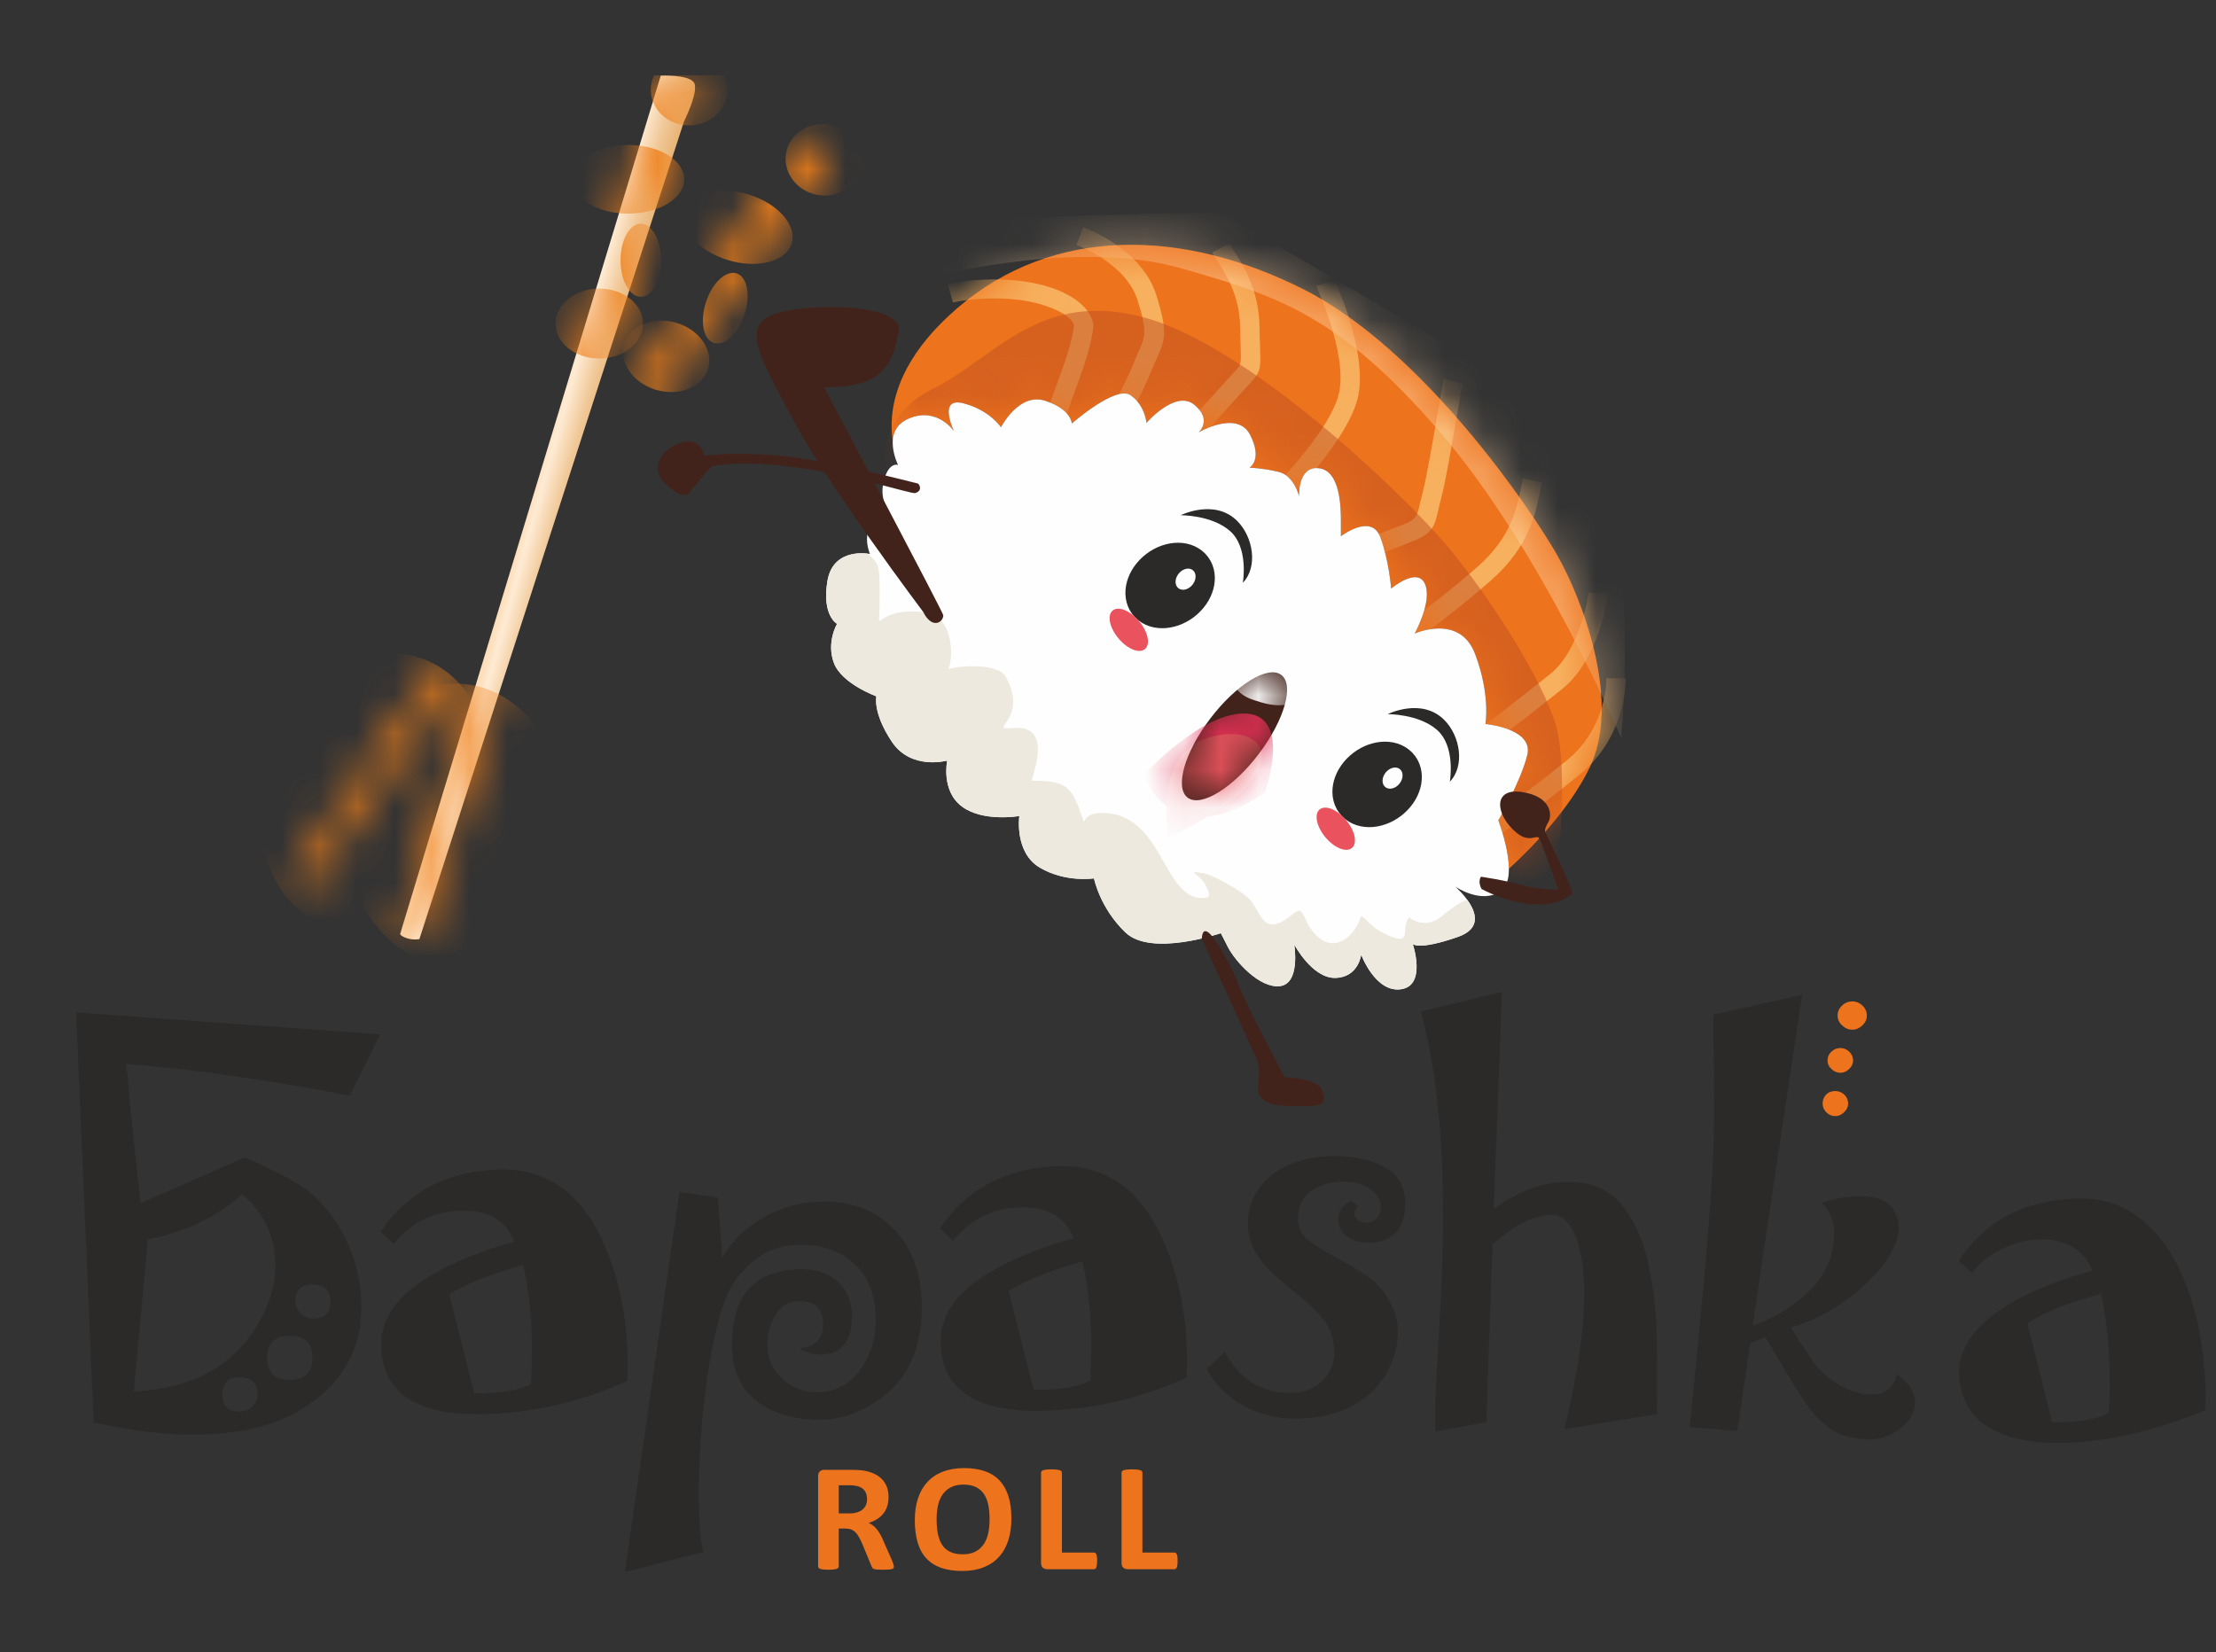
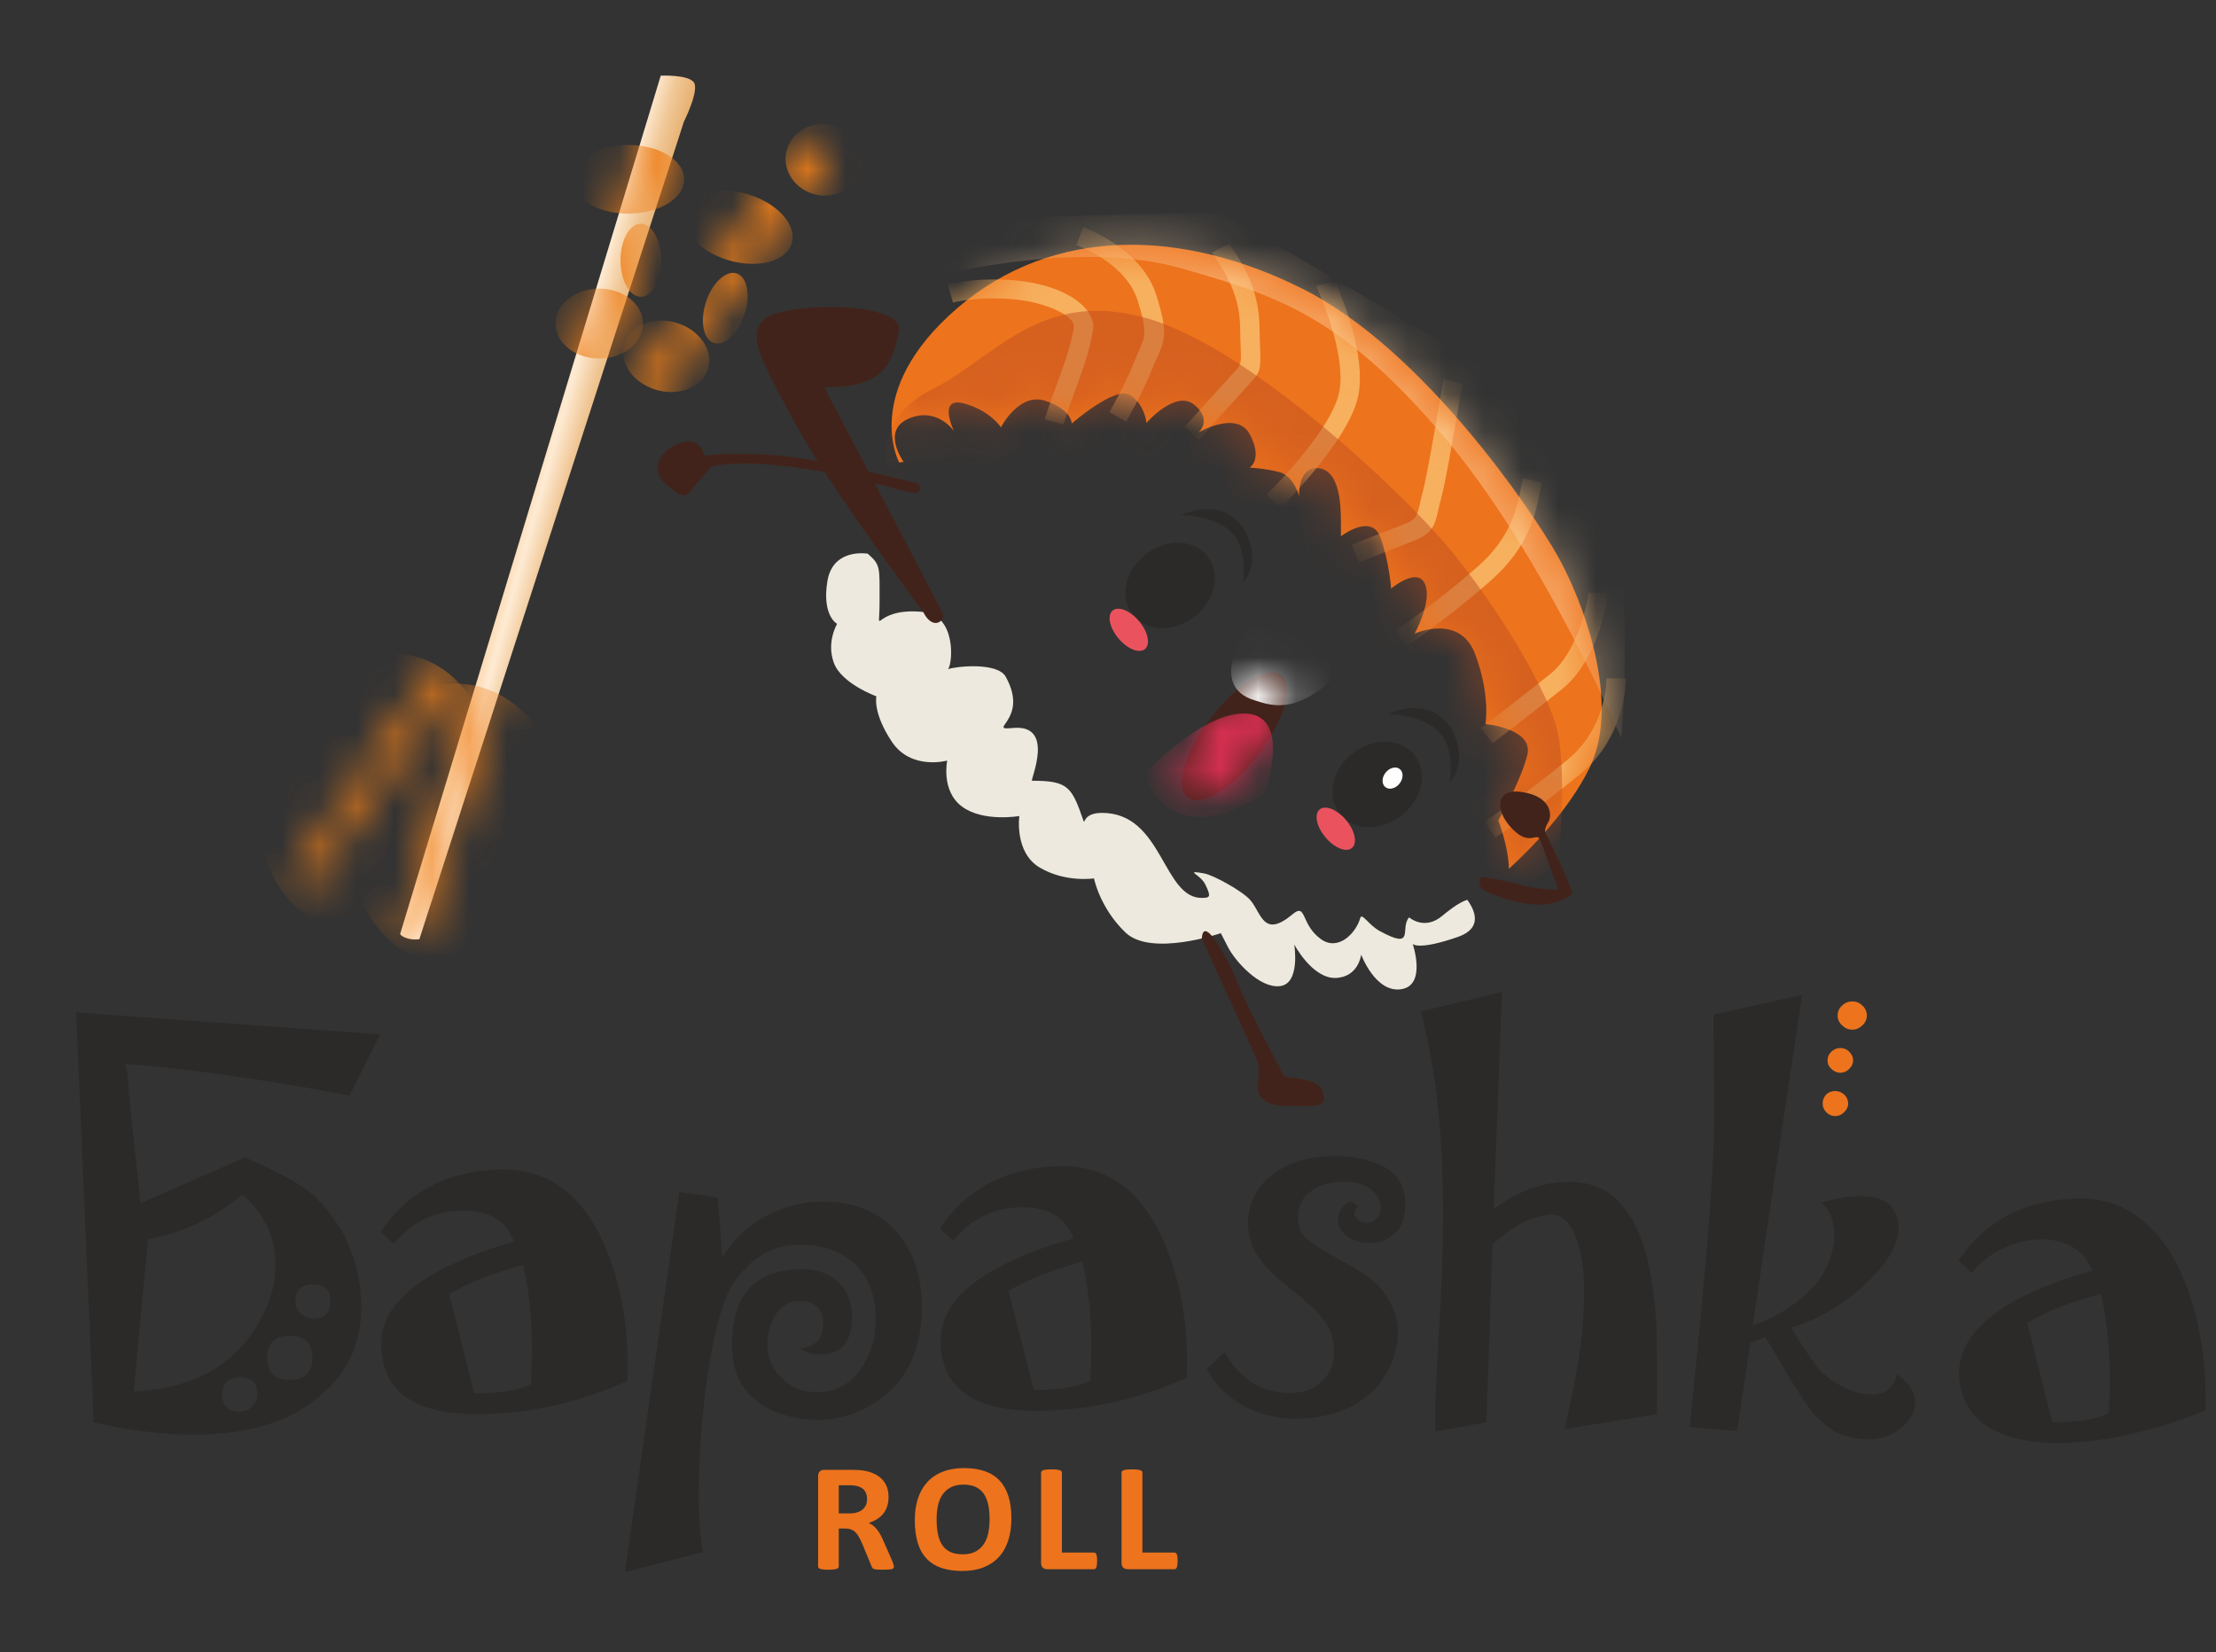
<svg xmlns="http://www.w3.org/2000/svg" width="59" height="44" viewBox="0 0 59 44" fill="none">
  <rect x="0" y="0" width="59" height="44" fill="#333333" stroke="none" />
  <g clip-path="url(#clip0_9481_42490)">
    <path d="M58.718 37.548C58.186 37.781 57.579 37.982 56.897 38.15C56.215 38.321 55.528 38.413 54.832 38.424C54.136 38.438 53.543 38.318 53.058 38.069C52.57 37.817 52.276 37.404 52.179 36.832C52.11 36.387 52.21 35.978 52.484 35.6C52.759 35.224 53.172 34.89 53.723 34.594C54.275 34.301 54.935 34.049 55.705 33.837C55.558 33.455 55.289 33.203 54.896 33.081C54.505 32.959 54.075 32.975 53.612 33.129C53.15 33.281 52.778 33.539 52.495 33.9L52.146 33.574C52.384 33.214 52.664 32.91 52.989 32.663C53.31 32.419 53.662 32.234 54.047 32.115C54.433 31.996 54.851 31.928 55.306 31.914C55.907 31.898 56.431 32.05 56.878 32.37C57.324 32.69 57.684 33.124 57.961 33.669C58.239 34.214 58.438 34.827 58.566 35.506C58.693 36.184 58.743 36.865 58.718 37.548ZM55.941 34.456C55.528 34.567 55.173 34.678 54.876 34.789C54.577 34.901 54.278 35.05 53.975 35.234L54.641 37.874C55.345 37.874 55.844 37.792 56.143 37.627C56.165 37.326 56.173 37 56.171 36.65C56.168 36.3 56.148 35.94 56.115 35.573C56.079 35.205 56.021 34.833 55.941 34.456Z" fill="#2B2A29" />
    <path d="M47.683 35.353C47.91 35.72 48.113 36.032 48.296 36.287C48.842 37.067 50.309 37.577 50.5 36.6C51.623 37.343 50.582 38.422 49.645 38.326C49.345 38.296 49.072 38.253 48.831 38.107C48.59 37.963 48.379 37.77 48.201 37.534C48.024 37.298 47.802 36.957 47.539 36.509C47.276 36.061 47.098 35.76 46.998 35.608L46.602 35.76L46.253 38.104L44.986 38.001C45.804 30.025 45.62 30.371 45.62 27.017L47.982 26.492C47.541 29.429 47.093 32.362 46.666 35.299C47.09 35.15 47.461 34.952 47.788 34.705C48.255 34.354 48.608 33.962 48.761 33.399C48.895 32.906 48.868 32.332 48.492 32.029C49.004 31.86 50.028 31.676 50.379 32.165C51.067 33.126 49.52 34.432 48.761 34.879C48.447 35.065 48.081 35.236 47.683 35.353Z" fill="#2B2A29" />
    <path d="M39.77 32.191C40.424 31.713 41.079 31.475 41.736 31.475C42.331 31.461 42.8 31.651 43.144 32.047C43.487 32.446 43.728 32.95 43.867 33.563C44.006 34.174 44.083 34.779 44.103 35.378C44.122 35.977 44.125 36.737 44.114 37.659L41.652 38.055C41.918 36.943 42.082 36.016 42.14 35.269C42.201 34.526 42.187 33.932 42.104 33.49C42.021 33.048 41.902 32.741 41.752 32.573C41.6 32.402 41.439 32.326 41.273 32.343C40.973 32.378 40.705 32.465 40.463 32.6C40.222 32.736 39.981 32.915 39.737 33.137L39.574 37.873L38.217 38.117C38.128 36.135 38.939 31.146 37.832 26.933L39.989 26.413L39.77 32.191Z" fill="#2B2A29" />
    <path d="M32.128 36.447L32.608 36.003C33.007 36.73 33.589 37.093 34.354 37.093C34.701 37.093 34.981 36.99 35.197 36.781C35.416 36.575 35.524 36.317 35.524 36.003C35.524 35.669 35.427 35.379 35.236 35.135C34.724 34.484 33.908 34.111 33.473 33.418C33.306 33.154 33.226 32.872 33.226 32.571C33.226 32.254 33.315 31.958 33.492 31.684C33.672 31.41 33.938 31.193 34.293 31.028C34.648 30.865 35.064 30.784 35.538 30.784C36.053 30.784 36.494 30.881 36.863 31.079C37.231 31.28 37.414 31.603 37.414 32.053C37.414 32.408 37.326 32.672 37.143 32.84C36.962 33.011 36.738 33.095 36.472 33.095C36.192 33.095 35.973 33.024 35.821 32.883C35.665 32.745 35.602 32.582 35.632 32.395C35.663 32.211 35.773 32.072 35.97 31.983L36.156 32.118C36.053 32.219 36.031 32.316 36.087 32.411C36.145 32.506 36.236 32.555 36.367 32.555C36.491 32.555 36.588 32.517 36.66 32.438C36.73 32.362 36.766 32.265 36.766 32.148C36.766 31.974 36.68 31.817 36.505 31.676C36.333 31.535 36.081 31.465 35.751 31.465C35.441 31.465 35.166 31.546 34.922 31.709C34.679 31.869 34.557 32.115 34.557 32.444C34.557 32.672 34.64 32.856 34.803 32.994C34.97 33.135 35.244 33.309 35.624 33.515C36.006 33.724 36.289 33.895 36.472 34.033C36.674 34.18 36.849 34.389 36.996 34.652C37.145 34.918 37.22 35.186 37.22 35.455C37.22 35.837 37.118 36.209 36.915 36.567C36.713 36.928 36.403 37.221 35.99 37.443C35.577 37.665 35.072 37.777 34.476 37.777C33.983 37.777 33.523 37.66 33.099 37.429C32.675 37.199 32.35 36.873 32.128 36.447Z" fill="#2B2A29" />
    <path d="M31.595 36.686C30.329 37.253 29.04 37.546 27.723 37.567C25.935 37.6 25.043 36.973 25.043 35.693C25.043 34.944 25.564 34.293 26.603 33.737C27.202 33.425 27.864 33.17 28.582 32.975C28.372 32.422 27.923 32.148 27.235 32.148C26.473 32.148 25.852 32.444 25.375 33.038L25.026 32.712C25.736 31.651 26.789 31.098 28.186 31.052C29.453 31.019 30.384 31.687 30.98 33.054C31.446 34.117 31.651 35.33 31.595 36.686ZM28.818 33.594C27.997 33.821 27.341 34.082 26.853 34.372L27.521 37.011C28.23 37.011 28.732 36.93 29.031 36.764C29.045 36.463 29.054 36.138 29.054 35.788C29.054 35.009 28.976 34.277 28.818 33.594Z" fill="#2B2A29" />
    <path d="M18.722 41.329L16.637 41.861L18.088 31.741L19.113 31.889L19.23 33.48C19.509 33.023 19.888 32.661 20.372 32.394C20.856 32.129 21.371 31.995 21.915 31.995C22.744 31.995 23.398 32.265 23.877 32.811C24.321 33.31 24.543 33.982 24.543 34.818C24.543 36.055 24.065 36.932 23.108 37.456C22.692 37.69 22.26 37.807 21.815 37.807C21.132 37.807 20.574 37.638 20.138 37.3C19.705 36.963 19.489 36.464 19.489 35.807C19.489 34.467 20.113 33.798 21.366 33.798C21.756 33.798 22.072 33.912 22.317 34.141C22.561 34.369 22.684 34.675 22.684 35.054C22.684 35.731 22.399 36.069 21.832 36.069C21.639 36.069 21.454 36.013 21.283 35.904C21.704 35.871 21.915 35.654 21.915 35.252C21.915 34.848 21.704 34.648 21.283 34.648C21.01 34.648 20.799 34.767 20.651 35.007C20.506 35.247 20.431 35.511 20.431 35.807C20.431 36.161 20.56 36.459 20.816 36.704C21.069 36.949 21.38 37.072 21.741 37.072C22.359 37.072 22.815 36.757 23.108 36.124C23.248 35.832 23.316 35.503 23.316 35.138C23.316 34.522 23.137 34.037 22.778 33.681C22.419 33.324 21.926 33.146 21.297 33.146C20.526 33.146 20.02 33.509 19.572 34.102C18.763 35.17 18.396 39.895 18.722 41.329Z" fill="#2B2A29" />
    <path d="M16.703 36.775C15.436 37.342 14.147 37.635 12.831 37.657C11.043 37.689 10.15 37.063 10.15 35.782C10.15 35.034 10.671 34.383 11.711 33.827C12.31 33.515 12.972 33.26 13.69 33.065C13.479 32.511 13.03 32.237 12.343 32.237C11.581 32.237 10.96 32.533 10.483 33.127L10.134 32.801C10.843 31.741 11.897 31.187 13.294 31.141C14.56 31.109 15.492 31.776 16.088 33.143C16.553 34.206 16.758 35.419 16.703 36.775ZM13.926 33.683C13.105 33.911 12.448 34.171 11.96 34.461L12.628 37.101C13.338 37.101 13.84 37.019 14.139 36.854C14.153 36.553 14.161 36.227 14.161 35.877C14.161 35.099 14.084 34.366 13.926 33.683Z" fill="#2B2A29" />
    <path d="M2.031 26.96L10.12 27.544L9.309 29.175C9.258 29.165 5.128 28.341 2.198 28.274L2.031 26.96ZM6.383 36.676C6.076 36.676 5.92 36.828 5.92 37.132C5.92 37.439 6.076 37.59 6.383 37.59C6.508 37.59 6.619 37.544 6.713 37.452C6.807 37.36 6.854 37.252 6.854 37.132C6.854 36.828 6.699 36.676 6.383 36.676ZM8.332 34.205C8.019 34.205 7.863 34.357 7.863 34.658C7.863 34.775 7.911 34.881 8.005 34.973C8.099 35.065 8.21 35.111 8.332 35.111C8.642 35.111 8.798 34.962 8.798 34.658C8.798 34.357 8.642 34.205 8.332 34.205ZM7.717 35.572C7.315 35.572 7.115 35.768 7.115 36.153C7.115 36.546 7.315 36.742 7.717 36.742C8.116 36.742 8.318 36.546 8.318 36.153C8.318 35.768 8.116 35.572 7.717 35.572ZM3.941 32.998L3.559 37.051C5.211 36.977 6.358 36.299 7.001 35.016C7.223 34.571 7.334 34.132 7.334 33.698C7.334 32.941 7.04 32.309 6.45 31.807C5.751 32.415 4.914 32.814 3.941 32.998ZM8.415 31.894C9.155 32.64 9.557 33.541 9.615 34.596C9.682 35.863 9.147 36.842 8.016 37.536C7.287 37.981 6.322 38.203 5.125 38.203C4.335 38.203 3.459 38.095 2.494 37.878L2.031 27.055C2.486 27.001 2.835 27.183 3.079 27.595C3.262 27.907 3.373 28.306 3.409 28.791C3.442 29.274 3.556 30.356 3.744 32.038L6.522 30.82C7.509 31.249 8.138 31.607 8.415 31.894Z" fill="#2B2A29" />
    <path d="M48.863 29.053C48.958 29.053 49.039 29.087 49.107 29.152C49.174 29.217 49.206 29.297 49.206 29.389C49.206 29.47 49.172 29.546 49.101 29.615C49.031 29.686 48.95 29.72 48.863 29.72C48.77 29.72 48.689 29.686 48.625 29.619C48.56 29.552 48.526 29.474 48.526 29.389C48.526 29.293 48.558 29.213 48.618 29.15C48.679 29.085 48.762 29.053 48.863 29.053Z" fill="#ED731D" />
    <path d="M49 27.907C49.091 27.907 49.17 27.941 49.236 28.006C49.303 28.071 49.338 28.148 49.338 28.237C49.338 28.326 49.301 28.403 49.23 28.468C49.16 28.536 49.083 28.567 49 28.567C48.913 28.567 48.835 28.536 48.764 28.468C48.691 28.403 48.657 28.326 48.657 28.237C48.657 28.148 48.689 28.071 48.758 28.006C48.825 27.941 48.905 27.907 49 27.907Z" fill="#ED731D" />
    <path d="M49.319 26.666C49.422 26.666 49.513 26.704 49.589 26.779C49.665 26.853 49.704 26.941 49.704 27.043C49.704 27.145 49.663 27.233 49.582 27.307C49.501 27.384 49.413 27.42 49.319 27.42C49.219 27.42 49.129 27.384 49.049 27.307C48.965 27.233 48.926 27.145 48.926 27.043C48.926 26.941 48.963 26.853 49.042 26.779C49.118 26.704 49.21 26.666 49.319 26.666Z" fill="#ED731D" />
    <path d="M23.799 41.717C23.799 41.732 23.796 41.745 23.79 41.755C23.784 41.766 23.772 41.774 23.751 41.781C23.729 41.787 23.699 41.792 23.658 41.795C23.617 41.798 23.562 41.799 23.493 41.799C23.434 41.799 23.387 41.798 23.352 41.795C23.317 41.792 23.289 41.787 23.269 41.78C23.249 41.772 23.235 41.763 23.226 41.751C23.218 41.739 23.211 41.725 23.205 41.709L22.96 41.116C22.931 41.049 22.902 40.989 22.874 40.938C22.846 40.885 22.815 40.842 22.78 40.807C22.746 40.772 22.706 40.746 22.661 40.728C22.616 40.711 22.564 40.702 22.505 40.702H22.332V41.713C22.332 41.727 22.328 41.739 22.319 41.749C22.309 41.761 22.294 41.77 22.274 41.777C22.253 41.783 22.225 41.789 22.19 41.793C22.155 41.797 22.11 41.799 22.056 41.799C22.003 41.799 21.959 41.797 21.923 41.793C21.887 41.789 21.859 41.783 21.838 41.777C21.818 41.77 21.802 41.761 21.795 41.75C21.786 41.739 21.782 41.727 21.782 41.713V39.309C21.782 39.249 21.798 39.206 21.829 39.179C21.861 39.153 21.899 39.139 21.945 39.139H22.649C22.72 39.139 22.779 39.141 22.825 39.144C22.871 39.146 22.914 39.15 22.952 39.153C23.061 39.169 23.159 39.194 23.246 39.231C23.334 39.268 23.408 39.316 23.469 39.375C23.53 39.435 23.577 39.504 23.609 39.585C23.641 39.666 23.657 39.759 23.657 39.865C23.657 39.953 23.645 40.034 23.623 40.106C23.599 40.179 23.565 40.244 23.52 40.302C23.476 40.359 23.42 40.408 23.355 40.45C23.288 40.493 23.213 40.526 23.129 40.553C23.17 40.572 23.208 40.595 23.244 40.622C23.28 40.649 23.314 40.683 23.345 40.722C23.377 40.761 23.407 40.805 23.435 40.855C23.463 40.905 23.49 40.961 23.517 41.024L23.747 41.547C23.767 41.599 23.782 41.636 23.788 41.661C23.795 41.685 23.799 41.703 23.799 41.717ZM23.085 39.92C23.085 39.833 23.065 39.759 23.024 39.699C22.983 39.639 22.916 39.597 22.824 39.572C22.796 39.565 22.765 39.56 22.729 39.556C22.693 39.552 22.643 39.55 22.58 39.55H22.332V40.3H22.614C22.693 40.3 22.761 40.291 22.82 40.272C22.879 40.254 22.928 40.228 22.967 40.194C23.007 40.161 23.036 40.121 23.056 40.075C23.075 40.029 23.085 39.977 23.085 39.92ZM26.928 40.432C26.928 40.651 26.9 40.847 26.844 41.021C26.788 41.194 26.705 41.341 26.594 41.461C26.483 41.582 26.347 41.674 26.184 41.737C26.021 41.801 25.832 41.833 25.618 41.833C25.406 41.833 25.222 41.805 25.065 41.752C24.907 41.698 24.776 41.616 24.671 41.505C24.566 41.395 24.487 41.255 24.435 41.084C24.383 40.914 24.356 40.712 24.356 40.479C24.356 40.265 24.384 40.073 24.44 39.902C24.496 39.731 24.579 39.585 24.69 39.465C24.801 39.345 24.937 39.253 25.1 39.19C25.264 39.126 25.453 39.093 25.669 39.093C25.874 39.093 26.056 39.12 26.213 39.173C26.37 39.226 26.502 39.308 26.608 39.419C26.714 39.529 26.793 39.668 26.847 39.836C26.901 40.005 26.928 40.203 26.928 40.432ZM26.347 40.459C26.347 40.321 26.336 40.194 26.314 40.08C26.291 39.967 26.253 39.869 26.2 39.788C26.146 39.707 26.074 39.644 25.985 39.599C25.895 39.555 25.783 39.533 25.649 39.533C25.514 39.533 25.4 39.558 25.31 39.608C25.219 39.657 25.145 39.724 25.089 39.807C25.034 39.89 24.994 39.987 24.971 40.099C24.948 40.21 24.937 40.327 24.937 40.452C24.937 40.596 24.948 40.726 24.97 40.841C24.993 40.956 25.03 41.055 25.084 41.137C25.137 41.219 25.208 41.281 25.297 41.324C25.387 41.367 25.499 41.389 25.635 41.389C25.77 41.389 25.884 41.364 25.974 41.315C26.065 41.266 26.139 41.199 26.195 41.114C26.25 41.03 26.29 40.931 26.313 40.819C26.336 40.706 26.347 40.587 26.347 40.459ZM29.211 41.562C29.211 41.602 29.209 41.637 29.205 41.665C29.202 41.693 29.196 41.716 29.19 41.734C29.183 41.753 29.174 41.766 29.163 41.774C29.152 41.782 29.14 41.786 29.127 41.786H27.882C27.836 41.786 27.797 41.773 27.765 41.747C27.734 41.72 27.718 41.677 27.718 41.617V39.213C27.718 39.199 27.723 39.187 27.732 39.175C27.741 39.165 27.756 39.156 27.777 39.149C27.798 39.142 27.826 39.137 27.862 39.133C27.898 39.129 27.942 39.127 27.996 39.127C28.05 39.127 28.095 39.129 28.13 39.133C28.165 39.137 28.194 39.142 28.214 39.149C28.235 39.156 28.25 39.165 28.259 39.175C28.269 39.187 28.273 39.199 28.273 39.213V41.343H29.127C29.14 41.343 29.153 41.346 29.163 41.354C29.174 41.361 29.183 41.373 29.19 41.391C29.197 41.407 29.202 41.43 29.205 41.458C29.209 41.486 29.211 41.52 29.211 41.562ZM31.353 41.562C31.353 41.602 31.352 41.637 31.348 41.665C31.345 41.693 31.339 41.716 31.333 41.734C31.325 41.753 31.317 41.766 31.306 41.774C31.295 41.782 31.283 41.786 31.269 41.786H30.025C29.979 41.786 29.94 41.773 29.908 41.747C29.877 41.72 29.861 41.677 29.861 41.617V39.213C29.861 39.199 29.865 39.187 29.875 39.175C29.884 39.165 29.899 39.156 29.92 39.149C29.941 39.142 29.969 39.137 30.005 39.133C30.041 39.129 30.085 39.127 30.138 39.127C30.193 39.127 30.238 39.129 30.273 39.133C30.308 39.137 30.336 39.142 30.357 39.149C30.378 39.156 30.393 39.165 30.402 39.175C30.412 39.187 30.416 39.199 30.416 39.213V41.343H31.269C31.283 41.343 31.296 41.346 31.306 41.354C31.317 41.361 31.325 41.373 31.333 41.391C31.34 41.407 31.345 41.43 31.348 41.458C31.352 41.486 31.353 41.52 31.353 41.562Z" fill="#ED731D" />
    <path fill-rule="evenodd" clip-rule="evenodd" d="M35.118 12.469C35.684 12.536 35.701 13.509 35.701 13.878C35.701 14.247 35.701 14.281 35.701 14.281C35.701 14.281 36.507 13.66 36.747 14.297C36.987 14.935 37.038 15.673 37.038 15.673C37.038 15.673 37.733 15.086 37.938 15.547C38.144 16.008 37.664 16.872 37.664 16.872C37.664 16.872 38.864 16.327 39.275 17.418C39.687 18.508 39.55 19.28 39.55 19.28C39.55 19.28 40.835 19.397 40.664 20.102C40.492 20.806 39.892 21.846 39.892 21.846C39.892 21.846 40.171 22.568 40.173 23.136C40.821 22.54 41.783 21.543 42.318 20.454C43.175 18.709 42.147 15.992 41.461 14.784C40.775 13.576 37.895 9.315 34.707 7.704C31.518 6.094 28.056 5.993 25.484 8.208C22.913 10.422 23.942 12.319 23.942 12.319C24.012 12.299 24.061 12.301 24.061 12.301C24.061 12.301 23.445 11.463 24.199 11.144C24.953 10.825 25.398 11.479 25.398 11.479C25.398 11.479 24.953 10.556 25.656 10.741C26.358 10.926 26.65 11.378 26.65 11.378C26.65 11.378 27.13 10.439 27.833 10.674C28.536 10.909 28.536 11.278 28.536 11.278C28.536 11.278 29.701 10.255 30.096 10.523C30.49 10.791 30.524 11.261 30.524 11.261C30.524 11.261 31.295 10.372 31.793 10.774C32.29 11.177 31.913 11.513 31.913 11.513C31.913 11.513 32.941 10.909 33.284 11.58C33.627 12.251 33.267 12.452 33.267 12.452C33.267 12.452 33.661 12.469 34.056 12.569C34.45 12.67 34.587 13.207 34.587 13.207C34.587 13.207 34.553 12.402 35.118 12.469Z" fill="#ED731D" />
    <mask id="mask0_9481_42490" style="mask-type:luminance" maskUnits="userSpaceOnUse" x="23" y="6" width="20" height="18">
      <path d="M35.118 12.469C35.684 12.536 35.701 13.509 35.701 13.878C35.701 14.247 35.701 14.281 35.701 14.281C35.701 14.281 36.507 13.66 36.747 14.297C36.987 14.935 37.038 15.673 37.038 15.673C37.038 15.673 37.733 15.086 37.938 15.547C38.144 16.008 37.664 16.872 37.664 16.872C37.664 16.872 38.864 16.327 39.275 17.418C39.687 18.508 39.55 19.28 39.55 19.28C39.55 19.28 40.835 19.397 40.664 20.102C40.492 20.806 39.892 21.846 39.892 21.846C39.892 21.846 40.171 22.568 40.173 23.136C40.821 22.54 41.783 21.543 42.318 20.454C43.175 18.709 42.147 15.992 41.461 14.784C40.775 13.576 37.895 9.315 34.707 7.704C31.518 6.094 28.056 5.993 25.484 8.208C22.913 10.422 23.942 12.319 23.942 12.319C24.012 12.299 24.061 12.301 24.061 12.301C24.061 12.301 23.445 11.463 24.199 11.144C24.953 10.825 25.398 11.479 25.398 11.479C25.398 11.479 24.953 10.556 25.656 10.741C26.358 10.926 26.65 11.378 26.65 11.378C26.65 11.378 27.13 10.439 27.833 10.674C28.536 10.909 28.536 11.278 28.536 11.278C28.536 11.278 29.701 10.255 30.096 10.523C30.49 10.791 30.524 11.261 30.524 11.261C30.524 11.261 31.295 10.372 31.793 10.774C32.29 11.177 31.913 11.513 31.913 11.513C31.913 11.513 32.941 10.909 33.284 11.58C33.627 12.251 33.267 12.452 33.267 12.452C33.267 12.452 33.661 12.469 34.056 12.569C34.45 12.67 34.587 13.207 34.587 13.207C34.587 13.207 34.553 12.402 35.118 12.469Z" fill="white" />
    </mask>
    <g mask="url(#mask0_9481_42490)">
      <path d="M25.235 7.569C25.437 7.514 25.997 7.426 26.639 7.443C27.05 7.453 27.5 7.507 27.919 7.639C29.111 8.015 29.111 8.666 29.111 8.668C29.111 8.67 29.096 9.119 28.735 10.097C28.395 11.017 28.313 11.303 28.312 11.304L27.814 11.165C27.814 11.165 27.898 10.875 28.249 9.924C28.579 9.031 28.593 8.669 28.593 8.668C28.593 8.667 28.593 8.382 27.762 8.12C27.394 8.005 26.994 7.957 26.626 7.948C26.043 7.932 25.547 8.009 25.372 8.056L25.235 7.569Z" fill="#F7B05E" />
      <path d="M28.839 6.05C28.843 6.051 30.38 6.594 30.779 7.838C31.105 8.858 31.016 9.057 30.808 9.52C30.767 9.609 30.722 9.709 30.687 9.799C30.422 10.472 29.984 11.226 29.983 11.229L29.538 10.973C29.539 10.971 29.956 10.253 30.205 9.618C30.259 9.482 30.299 9.394 30.334 9.315C30.488 8.974 30.553 8.828 30.285 7.989C29.963 6.985 28.663 6.524 28.659 6.523L28.839 6.05Z" fill="#F7B05E" />
      <path d="M32.731 6.486C32.748 6.518 32.788 6.579 32.836 6.653C33.08 7.029 33.518 7.704 33.533 8.682C33.536 8.896 33.543 9.075 33.548 9.217C33.571 9.86 33.572 9.891 33.243 10.247C32.968 10.545 31.929 11.701 31.926 11.704L31.538 11.37C31.54 11.367 32.485 10.314 32.86 9.908C33.049 9.705 33.048 9.683 33.032 9.235C33.027 9.095 33.02 8.921 33.017 8.688C33.004 7.857 32.615 7.258 32.399 6.924C32.352 6.852 32.312 6.791 32.275 6.724L32.731 6.486Z" fill="#F7B05E" />
      <path d="M35.546 7.475L35.584 7.566C35.762 8 36.361 9.455 36.169 10.508C35.949 11.711 34.098 13.523 34.092 13.528L33.726 13.169C33.731 13.165 35.47 11.463 35.66 10.419C35.827 9.51 35.27 8.158 35.104 7.755C35.077 7.69 35.059 7.646 35.05 7.614L35.546 7.475Z" fill="#F7B05E" />
      <path d="M38.94 10.234C38.925 10.283 38.864 10.635 38.787 11.082C38.658 11.833 38.484 12.846 38.376 13.245C38.343 13.368 38.322 13.46 38.304 13.539C38.194 14.022 38.151 14.207 37.586 14.423C37.039 14.633 36.189 14.973 36.186 14.974L35.986 14.508C35.989 14.507 36.87 14.154 37.398 13.952C37.708 13.833 37.733 13.721 37.8 13.43C37.822 13.334 37.847 13.224 37.876 13.117C37.977 12.741 38.149 11.741 38.277 10.998C38.357 10.533 38.42 10.166 38.444 10.089L38.94 10.234Z" fill="#F7B05E" />
      <path d="M41.052 12.853C41.036 12.922 41.019 13.006 41.001 13.095C40.878 13.702 40.703 14.565 39.705 15.448C38.611 16.417 37.453 17.212 37.45 17.214L37.157 16.798C37.16 16.796 38.293 16.018 39.359 15.074C40.228 14.304 40.383 13.538 40.493 12.998C40.511 12.907 40.528 12.822 40.548 12.738L41.052 12.853Z" fill="#F7B05E" />
      <path d="M42.808 15.781C42.808 15.911 42.697 16.618 42.38 17.291C42.197 17.68 41.943 18.065 41.599 18.342C40.735 19.035 39.744 19.787 39.742 19.789L39.425 19.389C39.428 19.387 40.421 18.634 41.271 17.951C41.546 17.731 41.755 17.409 41.91 17.079C42.191 16.483 42.29 15.887 42.29 15.781H42.808Z" fill="#F7B05E" />
      <path d="M43.288 18.063C43.288 18.067 43.325 19.587 42.063 20.622C40.885 21.589 39.816 22.298 39.813 22.3L39.525 21.878C39.528 21.876 40.579 21.179 41.732 20.234C42.801 19.357 42.77 18.066 42.77 18.063H43.288Z" fill="#F7B05E" />
      <path fill-rule="evenodd" clip-rule="evenodd" d="M23.795 13.047C23.53 12.805 23.144 11.202 24.823 10.363C26.504 9.524 27.669 7.712 30.446 8.45C33.223 9.188 37.372 13.147 38.572 14.59C39.772 16.033 41.074 18.146 41.417 19.287C41.76 20.428 41.486 22.978 41.486 22.978L37.713 25.833L23.795 13.047Z" fill="#BF4E21" fill-opacity="0.502" />
      <path fill-rule="evenodd" clip-rule="evenodd" d="M24.823 7.377C25.304 7.242 28.869 6.404 31.441 7.142C34.012 7.88 35.658 8.383 38.366 11.537C41.074 14.691 43.166 19.657 43.166 19.657C43.166 19.657 43.817 12.644 41.726 11.202C39.635 9.759 32.503 5.666 32.503 5.666C32.503 5.666 25.475 5.699 25.235 6.135C24.995 6.571 24.823 7.377 24.823 7.377Z" fill="#FCD2A1" fill-opacity="0.502" />
    </g>
-     <path fill-rule="evenodd" clip-rule="evenodd" d="M23.753 13.811C23.701 13.71 23.393 13.324 23.53 12.804C23.667 12.284 23.911 12.381 23.911 12.381C23.911 12.381 23.444 11.462 24.199 11.144C24.953 10.825 25.398 11.479 25.398 11.479C25.398 11.479 24.953 10.556 25.656 10.741C26.358 10.925 26.65 11.378 26.65 11.378C26.65 11.378 27.13 10.439 27.833 10.674C28.536 10.909 28.536 11.278 28.536 11.278C28.536 11.278 29.701 10.255 30.096 10.523C30.49 10.791 30.524 11.261 30.524 11.261C30.524 11.261 31.295 10.372 31.793 10.774C32.29 11.177 31.913 11.513 31.913 11.513C31.913 11.513 32.941 10.909 33.284 11.58C33.627 12.251 33.267 12.452 33.267 12.452C33.267 12.452 33.661 12.469 34.056 12.569C34.45 12.67 34.587 13.207 34.587 13.207C34.587 13.207 34.553 12.402 35.118 12.469C35.684 12.536 35.701 13.509 35.701 13.878C35.701 14.247 35.701 14.28 35.701 14.28C35.701 14.28 36.507 13.66 36.747 14.297C36.987 14.935 37.038 15.673 37.038 15.673C37.038 15.673 37.733 15.086 37.938 15.547C38.144 16.008 37.664 16.872 37.664 16.872C37.664 16.872 38.864 16.327 39.275 17.418C39.687 18.508 39.55 19.28 39.55 19.28C39.55 19.28 40.835 19.397 40.664 20.102C40.492 20.806 39.892 21.846 39.892 21.846C39.892 21.846 40.476 23.356 39.961 23.725C39.447 24.094 38.744 23.608 38.744 23.608C38.744 23.608 39.876 24.581 38.813 24.95C37.75 25.319 37.613 25.134 37.613 25.134C37.613 25.134 37.99 26.242 37.304 26.342C36.618 26.443 36.241 25.42 36.241 25.42C36.241 25.42 36.173 26.023 35.556 26.04C34.938 26.057 34.459 25.151 34.459 25.151C34.459 25.151 34.63 26.191 34.081 26.258C33.533 26.326 32.881 25.587 32.693 25.218C32.504 24.849 32.504 24.849 32.504 24.849C32.504 24.849 30.653 25.487 29.967 24.832C29.282 24.178 29.127 23.39 29.127 23.39C29.127 23.39 28.373 23.508 27.687 23.105C27.001 22.702 27.139 21.729 27.139 21.729C27.139 21.729 26.178 21.897 25.613 21.478C25.047 21.058 25.219 20.253 25.219 20.253C25.219 20.253 24.258 20.521 23.744 19.75C23.23 18.978 23.333 18.542 23.333 18.542C23.333 18.542 22.407 18.207 22.202 17.653C21.996 17.099 22.287 16.613 22.287 16.613C22.287 16.613 21.876 16.395 22.03 15.472C22.184 14.549 23.161 14.751 23.161 14.751C23.161 14.751 22.767 13.811 23.753 13.811Z" fill="#FEFEFE" />
    <path fill-rule="evenodd" clip-rule="evenodd" d="M27.477 20.79C27.419 20.79 28.113 19.277 26.968 19.385C26.232 19.455 27.418 19.178 26.778 18.022C26.554 17.616 25.408 17.75 25.242 17.819C25.366 17.669 25.469 16.386 24.58 16.296C23.182 16.154 23.418 17.073 23.418 16.031C23.418 15.082 23.448 15.048 23.101 14.742C22.886 14.716 22.161 14.688 22.03 15.472C21.876 16.395 22.287 16.613 22.287 16.613C22.287 16.613 21.996 17.1 22.202 17.653C22.407 18.207 23.333 18.542 23.333 18.542C23.333 18.542 23.23 18.978 23.744 19.75C24.258 20.522 25.219 20.253 25.219 20.253C25.219 20.253 25.047 21.059 25.613 21.478C26.178 21.898 27.139 21.73 27.139 21.73C27.139 21.73 27.001 22.703 27.687 23.105C28.373 23.508 29.127 23.39 29.127 23.39C29.127 23.39 29.282 24.178 29.967 24.833C30.653 25.487 32.504 24.849 32.504 24.849C32.504 24.849 32.504 24.849 32.693 25.218C32.881 25.587 33.533 26.326 34.081 26.259C34.63 26.191 34.459 25.151 34.459 25.151C34.459 25.151 34.938 26.057 35.556 26.041C36.173 26.024 36.241 25.42 36.241 25.42C36.241 25.42 36.618 26.443 37.304 26.342C37.99 26.242 37.613 25.135 37.613 25.135C37.613 25.135 37.75 25.319 38.813 24.95C39.46 24.725 39.294 24.277 39.065 23.96C38.82 24.038 38.524 24.285 38.394 24.392C37.914 24.788 37.519 24.426 37.517 24.429C37.259 24.713 37.699 25.314 36.738 24.794C36.441 24.633 36.259 24.298 36.218 24.441C36.1 24.855 35.627 25.339 35.168 25.007C34.621 24.612 34.792 24.029 34.413 24.346C33.633 25.001 33.588 24.313 33.287 23.966C33.079 23.727 32.303 23.3 32.06 23.258C31.508 23.16 31.957 23.282 32.087 23.545C32.257 23.89 32.206 23.903 32.024 23.91C30.954 23.952 30.973 21.646 29.341 21.646C28.792 21.646 28.899 22.008 28.84 21.836C28.534 20.947 28.432 20.79 27.477 20.79Z" fill="#EDE9DE" />
    <path fill-rule="evenodd" clip-rule="evenodd" d="M31.816 15.005C32.076 15.272 31.991 15.752 31.626 16.075C31.26 16.398 30.753 16.444 30.492 16.176C30.232 15.909 30.317 15.43 30.682 15.106C31.047 14.783 31.555 14.737 31.816 15.005Z" fill="#2B2A29" />
    <mask id="mask1_9481_42490" style="mask-type:luminance" maskUnits="userSpaceOnUse" x="30" y="14" width="2" height="3">
      <path d="M31.816 15.005C32.076 15.272 31.991 15.752 31.626 16.075C31.26 16.398 30.753 16.444 30.492 16.176C30.232 15.909 30.317 15.43 30.682 15.106C31.047 14.783 31.555 14.737 31.816 15.005Z" fill="white" />
    </mask>
    <g mask="url(#mask1_9481_42490)">
      <path fill-rule="evenodd" clip-rule="evenodd" d="M30.856 15C30.41 15.508 30.428 15.884 30.917 16.35C30.917 16.35 30.392 16.364 30.346 15.869C30.3 15.375 30.856 15 30.856 15Z" fill="#5D5B5A" />
    </g>
    <path fill-rule="evenodd" clip-rule="evenodd" d="M31.816 15.005C32.076 15.272 31.991 15.752 31.626 16.075C31.26 16.398 30.753 16.444 30.492 16.176C30.232 15.909 30.317 15.43 30.682 15.106C31.047 14.783 31.555 14.737 31.816 15.005Z" stroke="#2B2A29" stroke-width="0.756" stroke-miterlimit="22.926" />
-     <path d="M31.38 15.668C31.486 15.745 31.654 15.697 31.757 15.561C31.859 15.425 31.857 15.254 31.751 15.177C31.645 15.101 31.477 15.149 31.374 15.284C31.272 15.42 31.274 15.592 31.38 15.668Z" fill="#FEFEFE" />
    <path fill-rule="evenodd" clip-rule="evenodd" d="M31.434 13.72C31.434 13.72 32.325 13.275 32.929 13.861C33.37 14.289 33.498 15.1 33.09 15.518C33.09 15.518 33.257 14.572 32.737 14.13C32.244 13.71 31.434 13.72 31.434 13.72Z" fill="#2B2A29" />
    <path d="M29.773 16.993C30.008 17.278 30.325 17.41 30.48 17.287C30.635 17.165 30.57 16.834 30.334 16.549C30.099 16.264 29.782 16.132 29.627 16.255C29.472 16.377 29.537 16.708 29.773 16.993Z" fill="#EA535E" />
    <path fill-rule="evenodd" clip-rule="evenodd" d="M34.11 17.969C34.467 18.228 34.2 19.172 33.514 20.076C32.828 20.98 31.982 21.502 31.625 21.243C31.268 20.983 31.535 20.04 32.221 19.136C32.907 18.232 33.753 17.709 34.11 17.969Z" fill="#42231B" />
    <mask id="mask2_9481_42490" style="mask-type:luminance" maskUnits="userSpaceOnUse" x="31" y="17" width="4" height="5">
      <path d="M34.11 17.969C34.467 18.228 34.2 19.172 33.514 20.076C32.828 20.98 31.982 21.502 31.625 21.243C31.268 20.983 31.535 20.04 32.221 19.136C32.907 18.232 33.753 17.709 34.11 17.969Z" fill="white" />
    </mask>
    <g mask="url(#mask2_9481_42490)">
      <path fill-rule="evenodd" clip-rule="evenodd" d="M33.228 16.673C33.228 16.673 32.111 18.258 33.399 18.647C33.831 18.777 34.77 19.219 36.225 17.197L33.228 16.673Z" fill="#FEFEFE" />
      <path fill-rule="evenodd" clip-rule="evenodd" d="M30.441 20.643C30.441 20.643 32.038 18.898 33.216 19.005C34.394 19.111 33.679 21.099 33.679 21.099C33.679 21.099 31.436 22.848 30.441 20.643Z" fill="#E23054" />
-       <path fill-rule="evenodd" clip-rule="evenodd" d="M31.084 22.162C31.062 21.999 30.826 20.11 32.075 19.677C33.656 19.131 34.466 20.384 32.164 21.745C30.669 22.629 31.084 22.162 31.084 22.162Z" fill="#EA535E" />
    </g>
    <path fill-rule="evenodd" clip-rule="evenodd" d="M37.327 20.302C37.587 20.569 37.503 21.049 37.137 21.372C36.772 21.696 36.264 21.741 36.004 21.473C35.743 21.206 35.828 20.727 36.193 20.403C36.559 20.08 37.066 20.034 37.327 20.302Z" fill="#2B2A29" />
    <mask id="mask3_9481_42490" style="mask-type:luminance" maskUnits="userSpaceOnUse" x="35" y="20" width="3" height="2">
      <path d="M37.327 20.302C37.587 20.569 37.503 21.049 37.137 21.372C36.772 21.696 36.264 21.741 36.004 21.473C35.743 21.206 35.828 20.727 36.193 20.403C36.559 20.08 37.066 20.034 37.327 20.302Z" fill="white" />
    </mask>
    <g mask="url(#mask3_9481_42490)">
      <path fill-rule="evenodd" clip-rule="evenodd" d="M36.368 20.297C35.921 20.805 35.939 21.182 36.428 21.648C36.428 21.648 35.904 21.661 35.858 21.166C35.812 20.672 36.368 20.297 36.368 20.297Z" fill="#5D5B5A" />
    </g>
    <path fill-rule="evenodd" clip-rule="evenodd" d="M37.327 20.302C37.587 20.569 37.503 21.049 37.137 21.372C36.772 21.696 36.264 21.741 36.004 21.473C35.743 21.206 35.828 20.727 36.193 20.403C36.559 20.08 37.066 20.034 37.327 20.302Z" stroke="#2B2A29" stroke-width="0.756" stroke-miterlimit="22.926" />
    <path d="M36.891 20.965C36.997 21.042 37.166 20.994 37.268 20.858C37.37 20.722 37.368 20.55 37.262 20.474C37.157 20.398 36.988 20.446 36.885 20.581C36.783 20.717 36.785 20.889 36.891 20.965Z" fill="#FEFEFE" />
    <path fill-rule="evenodd" clip-rule="evenodd" d="M36.945 19.017C36.945 19.017 37.836 18.572 38.44 19.158C38.881 19.586 39.01 20.396 38.601 20.815C38.601 20.815 38.769 19.869 38.248 19.426C37.755 19.006 36.945 19.017 36.945 19.017Z" fill="#2B2A29" />
    <path d="M35.284 22.29C35.519 22.575 35.836 22.707 35.99 22.584C36.146 22.461 36.081 22.131 35.845 21.846C35.61 21.561 35.293 21.429 35.138 21.552C34.983 21.674 35.048 22.005 35.284 22.29Z" fill="#EA535E" />
    <path fill-rule="evenodd" clip-rule="evenodd" d="M24.58 16.295C24.58 16.295 22.047 12.929 21.121 11.184C20.195 9.44 19.613 8.568 20.847 8.299C22.081 8.031 24.038 8.192 23.932 8.802C23.755 9.822 23.402 10.321 21.944 10.312C22.174 10.757 25.118 16.32 25.115 16.385C25.107 16.589 24.807 16.754 24.58 16.295Z" fill="#42231B" />
    <path fill-rule="evenodd" clip-rule="evenodd" d="M31.998 24.991C31.998 24.991 33.242 27.725 33.447 28.178C33.653 28.631 33.344 28.983 33.584 29.235C33.824 29.486 34.27 29.453 34.784 29.453C35.298 29.453 35.299 29.319 35.196 29.017C35.093 28.715 34.202 28.681 34.202 28.681C34.202 28.681 33.104 26.635 32.933 26.115C32.856 25.883 32.043 24.238 31.998 24.991Z" fill="#42231B" />
    <path fill-rule="evenodd" clip-rule="evenodd" d="M39.43 23.346C39.43 23.346 40.073 23.438 40.493 23.564C40.913 23.69 41.487 23.69 41.487 23.69C41.487 23.69 41.052 22.448 40.983 22.326C40.913 22.206 40.725 22.465 40.373 22.172C39.811 21.702 39.733 20.973 40.519 21.09C41.307 21.207 41.333 21.711 41.222 21.895C41.11 22.08 41.138 22.153 41.138 22.153C41.138 22.153 41.925 23.749 41.856 23.808C41.787 23.866 41.436 24.151 40.733 24.076C40.03 24 39.447 23.673 39.447 23.673C39.447 23.673 39.336 23.489 39.43 23.346Z" fill="#42231B" />
    <path fill-rule="evenodd" clip-rule="evenodd" d="M24.448 12.879C24.448 12.879 21.945 12.224 20.66 12.124C19.374 12.023 18.757 12.14 18.757 12.14C18.757 12.14 18.654 11.536 18.003 11.839C17.351 12.141 17.471 12.686 17.694 12.862C17.917 13.038 18.166 13.323 18.354 13.113C18.543 12.904 18.903 12.425 18.963 12.417C19.023 12.409 19.622 12.241 21.165 12.442C22.708 12.644 24.251 13.155 24.363 13.13C24.474 13.105 24.551 13.005 24.448 12.879Z" fill="#42231B" />
    <path fill-rule="evenodd" clip-rule="evenodd" d="M11.166 25.008C11.166 25.008 10.977 25.041 10.806 24.974C10.634 24.907 10.656 24.861 10.656 24.861L17.592 2.015C17.592 2.015 18.295 1.981 18.466 2.183C18.638 2.384 18.209 3.24 18.209 3.24L11.166 25.008Z" fill="url(#paint0_linear_9481_42490)" />
    <mask id="mask4_9481_42490" style="mask-type:luminance" maskUnits="userSpaceOnUse" x="10" y="2" width="9" height="24">
      <path d="M11.166 25.008C11.166 25.008 10.977 25.041 10.806 24.974C10.634 24.907 10.656 24.861 10.656 24.861L17.592 2.015C17.592 2.015 18.295 1.981 18.466 2.183C18.638 2.384 18.209 3.24 18.209 3.24L11.166 25.008Z" fill="white" />
    </mask>
    <g mask="url(#mask4_9481_42490)">
-       <path d="M18.347 3.34C18.91 3.34 19.367 2.916 19.367 2.392C19.367 1.869 18.91 1.445 18.347 1.445C17.784 1.445 17.327 1.869 17.327 2.392C17.327 2.916 17.784 3.34 18.347 3.34Z" fill="#EF7F1A" />
      <path d="M16.727 5.689C17.55 5.689 18.218 5.279 18.218 4.774C18.218 4.269 17.55 3.86 16.727 3.86C15.903 3.86 15.236 4.269 15.236 4.774C15.236 5.279 15.903 5.689 16.727 5.689Z" fill="#EF7F1A" />
      <path d="M17.061 7.903C17.359 7.903 17.601 7.467 17.601 6.93C17.601 6.393 17.359 5.957 17.061 5.957C16.763 5.957 16.521 6.393 16.521 6.93C16.521 7.467 16.763 7.903 17.061 7.903Z" fill="#EF7F1A" />
      <path d="M15.955 9.547C16.599 9.547 17.121 9.13 17.121 8.616C17.121 8.102 16.599 7.685 15.955 7.685C15.312 7.685 14.79 8.102 14.79 8.616C14.79 9.13 15.312 9.547 15.955 9.547Z" fill="#EF7F1A" />
      <path d="M12.133 25.752C13.79 25.752 15.133 24.062 15.133 21.977C15.133 19.893 13.79 18.203 12.133 18.203C10.476 18.203 9.133 19.893 9.133 21.977C9.133 24.062 10.476 25.752 12.133 25.752Z" fill="#EF7F1A" />
    </g>
    <mask id="mask5_9481_42490" style="mask-type:luminance" maskUnits="userSpaceOnUse" x="7" y="3" width="16" height="21">
      <path d="M8.13 23.71C8.13 23.71 7.939 23.687 7.797 23.572C7.654 23.458 7.688 23.42 7.688 23.42L21.327 3.675C21.327 3.675 22.008 3.85 22.11 4.092C22.211 4.335 21.539 5.024 21.539 5.024L8.13 23.71Z" fill="white" />
    </mask>
    <g mask="url(#mask5_9481_42490)">
      <path d="M21.639 5.16C22.177 5.326 22.742 5.056 22.904 4.556C23.064 4.057 22.759 3.518 22.222 3.352C21.685 3.186 21.119 3.457 20.958 3.956C20.797 4.455 21.102 4.994 21.639 5.16Z" fill="#EF7F1A" />
      <path d="M19.372 6.923C20.158 7.165 20.921 6.972 21.076 6.49C21.231 6.009 20.72 5.422 19.935 5.179C19.149 4.937 18.387 5.13 18.231 5.612C18.076 6.093 18.587 6.68 19.372 6.923Z" fill="#EF7F1A" />
      <path d="M19.011 9.134C19.295 9.222 19.66 8.878 19.825 8.365C19.99 7.853 19.893 7.366 19.609 7.278C19.325 7.191 18.96 7.535 18.795 8.047C18.63 8.56 18.726 9.046 19.011 9.134Z" fill="#EF7F1A" />
      <path d="M17.451 10.376C18.065 10.565 18.69 10.322 18.849 9.831C19.007 9.341 18.637 8.79 18.023 8.6C17.409 8.41 16.783 8.654 16.625 9.145C16.467 9.635 16.837 10.186 17.451 10.376Z" fill="#EF7F1A" />
      <path d="M8.823 24.705C10.403 25.193 12.204 23.977 12.844 21.988C13.485 20.001 12.724 17.994 11.144 17.506C9.564 17.018 7.763 18.234 7.123 20.222C6.482 22.21 7.243 24.217 8.823 24.705Z" fill="#EF7F1A" />
    </g>
  </g>
  <defs>
    <linearGradient id="paint0_linear_9481_42490" x1="9.873" y1="12.268" x2="19.26" y2="14.863" gradientUnits="userSpaceOnUse">
      <stop stop-color="#FCD2A1" />
      <stop offset="0.447" stop-color="#FDDEBA" />
      <stop offset="0.471" stop-color="#FEEBD4" />
      <stop offset="0.529" stop-color="#F0C796" />
      <stop offset="0.62" stop-color="#E1A258" />
      <stop offset="1" stop-color="#DC9746" />
    </linearGradient>
    <clipPath id="clip0_9481_42490">
      <rect width="57" height="40" fill="white" transform="translate(2 2)" />
    </clipPath>
  </defs>
</svg>